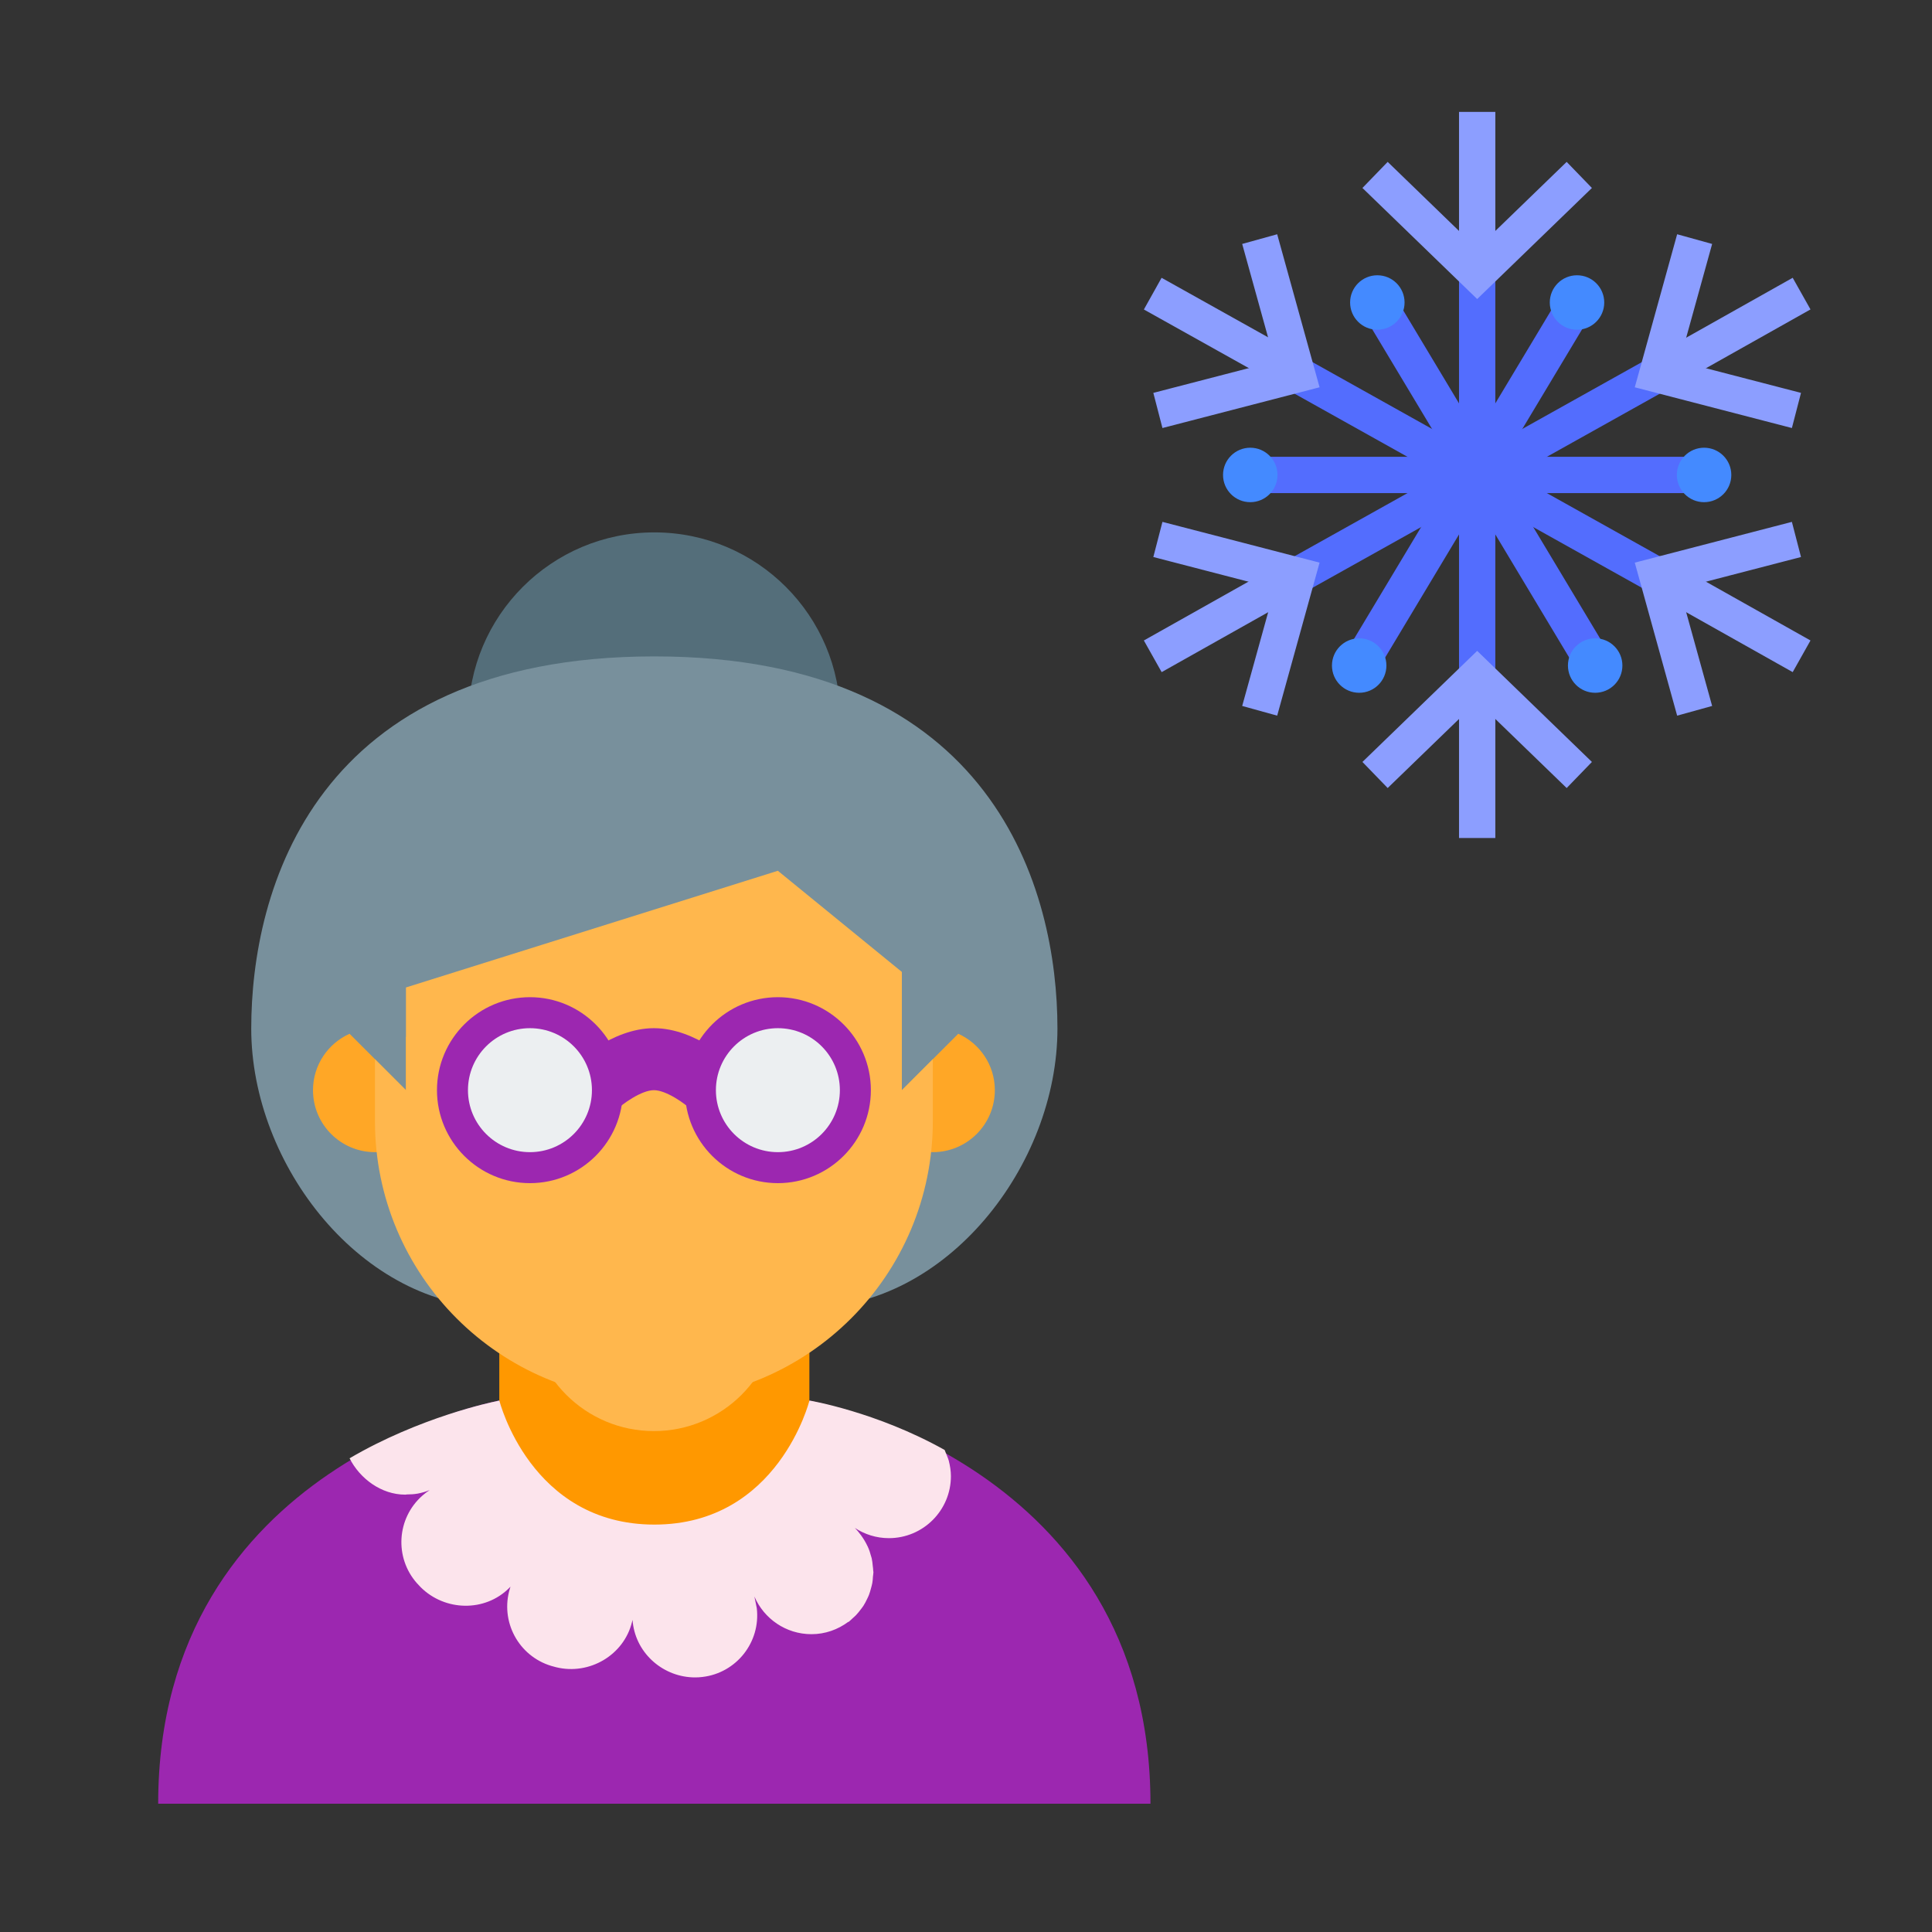
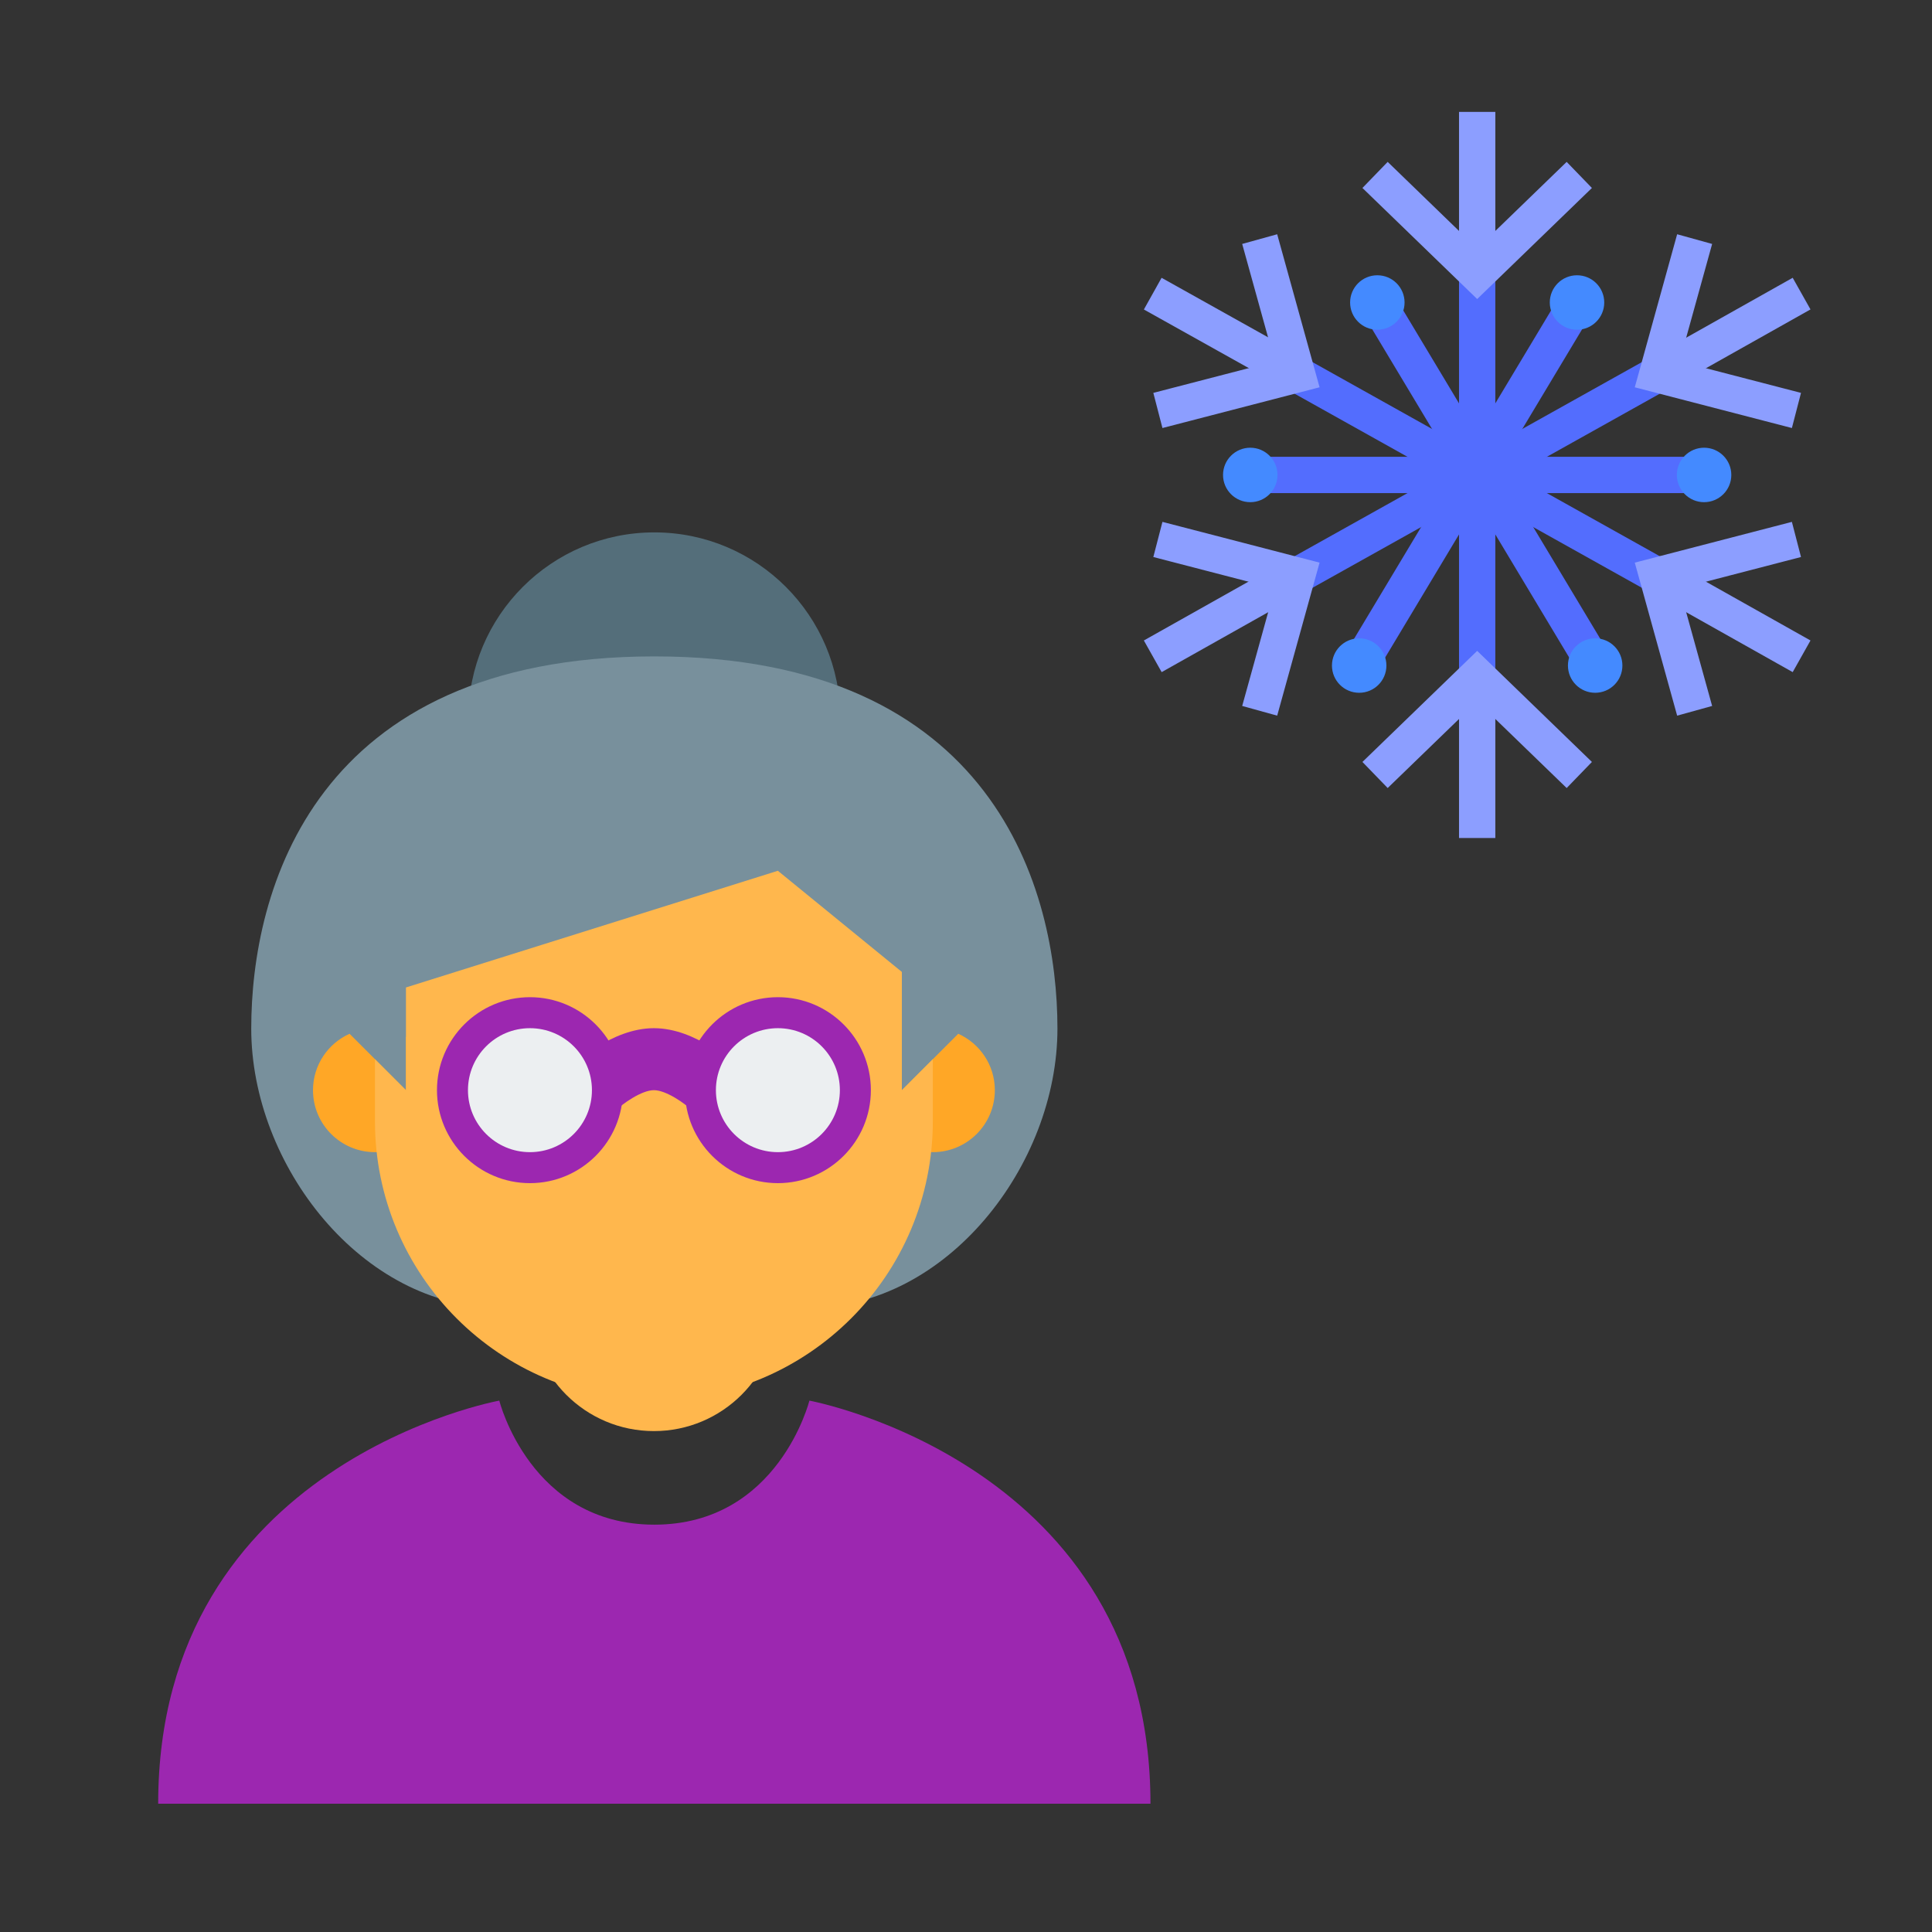
<svg xmlns="http://www.w3.org/2000/svg" xmlns:ns1="http://www.inkscape.org/namespaces/inkscape" xmlns:ns2="http://sodipodi.sourceforge.net/DTD/sodipodi-0.dtd" version="1.1" x="0px" y="0px" width="48px" height="48px" viewBox="0 0 48 48" enable-background="new 0 0 48 48" xml:space="preserve" id="svg2" ns1:version="0.91 r13725" ns2:docname="old_woman_cold.svg">
  <rect x="0" y="0" width="48" height="48" fill="#333333" stroke="none" />
  <defs id="defs42" />
  <ns2:namedview pagecolor="#ffffff" bordercolor="#666666" borderopacity="1" objecttolerance="10" gridtolerance="10" guidetolerance="10" ns1:pageopacity="0" ns1:pageshadow="2" ns1:window-width="640" ns1:window-height="480" id="namedview40" showgrid="false" ns1:zoom="4.9166667" ns1:cx="24" ns1:cy="24" ns1:window-x="99" ns1:window-y="69" ns1:window-maximized="0" ns1:current-layer="svg2" />
  <g id="g3432">
    <path style="fill:#546e7a" ns1:connector-curvature="0" id="path4" d="m 20.879,17.849 c 0,2.552 -2.071,4.622 -4.622,4.622 l 0,0 c -2.552,0 -4.622,-2.07 -4.622,-4.622 l 0,0 c 0,-2.552 2.07,-4.622 4.622,-4.622 l 0,0 c 2.552,0 4.622,2.07 4.622,4.622 l 0,0 z" />
    <path style="fill:#78909c" ns1:connector-curvature="0" id="path6" d="m 26.272,25.553 c 0,3.404 -2.76,6.934 -6.163,6.934 l -7.704,0 c -3.404,0 -6.163,-3.53 -6.163,-6.934 l 0,0 c 0,-3.404 1.541,-9.245 10.015,-9.245 l 0,0 c 8.475,0 10.015,5.841 10.015,9.245 l 0,0 z" />
    <path style="fill:#9c27b0" ns1:connector-curvature="0" id="path8" d="m 20.109,34.798 0,0 c 0,0 -0.77,3.082 -3.852,3.082 -3.082,0 -3.852,-3.082 -3.852,-3.082 0,0 -8.475,1.53 -8.475,10.015 l 24.653,0 c 0,-8.455 -8.475,-10.015 -8.475,-10.015" />
-     <path style="fill:#ff9800" ns1:connector-curvature="0" id="path10" d="m 16.257,39.421 c -3.852,0 -3.852,-4.622 -3.852,-4.622 l 0,-4.622 7.704,0 0,4.622 c 0,0 0,4.622 -3.852,4.622 z" />
-     <path style="fill:#fce4ec" ns1:connector-curvature="0" id="path12" d="m 12.339,34.812 c -0.126,0.025 -1.909,0.396 -3.654,1.419 0.254,0.501 0.784,0.903 1.384,0.903 0.014,0 0.027,-0.004 0.041,-0.005 0.089,0 0.177,-0.005 0.267,-0.021 0.104,-0.019 0.204,-0.049 0.298,-0.087 -0.064,0.041 -0.125,0.087 -0.183,0.139 -0.637,0.563 -0.697,1.538 -0.133,2.175 0.021,0.023 0.069,0.075 0.091,0.097 0.602,0.601 1.597,0.624 2.2,0.022 0.012,-0.012 0.022,-0.022 0.033,-0.034 -0.005,0.016 -0.011,0.032 -0.015,0.048 -0.247,0.815 0.213,1.675 1.028,1.921 0.028,0.009 0.093,0.026 0.121,0.033 0.827,0.203 1.686,-0.301 1.886,-1.127 0.004,-0.017 0.008,-0.034 0.012,-0.05 0.002,0.024 0.004,0.048 0.007,0.071 0.092,0.784 0.774,1.359 1.547,1.359 0.06,0 0.121,-0.003 0.182,-0.011 0.846,-0.099 1.45,-0.865 1.351,-1.71 l -0.059,-0.289 c 0.236,0.55 0.781,0.936 1.418,0.936 0.343,0 0.658,-0.116 0.915,-0.307 l 0.004,0.005 c 0.039,-0.029 0.07,-0.064 0.106,-0.096 0.028,-0.025 0.057,-0.049 0.083,-0.077 0.045,-0.047 0.084,-0.097 0.122,-0.148 0.021,-0.028 0.043,-0.055 0.062,-0.085 0.033,-0.052 0.062,-0.107 0.088,-0.163 0.017,-0.035 0.035,-0.07 0.049,-0.107 0.02,-0.052 0.035,-0.108 0.05,-0.163 0.012,-0.043 0.024,-0.086 0.032,-0.13 0.01,-0.052 0.013,-0.106 0.016,-0.159 0.003,-0.038 0.012,-0.074 0.012,-0.112 0,-0.012 -0.004,-0.024 -0.005,-0.036 0,-0.041 -0.008,-0.081 -0.012,-0.122 -0.006,-0.063 -0.012,-0.127 -0.026,-0.187 -0.005,-0.018 -0.012,-0.035 -0.015,-0.05 -0.022,-0.085 -0.049,-0.167 -0.086,-0.245 l -0.002,-0.003 c -0.044,-0.094 -0.096,-0.182 -0.156,-0.264 l -7.71e-4,-0.002 c -7.69e-4,-0.002 -0.002,-0.003 -0.004,-0.005 -0.049,-0.065 -0.099,-0.129 -0.156,-0.185 0.243,0.16 0.534,0.255 0.847,0.255 0.851,0 1.541,-0.69 1.541,-1.541 0,-0.132 -0.022,-0.257 -0.052,-0.379 -0.015,-0.063 -0.082,-0.209 -0.104,-0.271 -1.698,-0.951 -3.359,-1.228 -3.359,-1.228 0,0 -0.77,3.082 -3.852,3.082 -3.082,0 -3.852,-3.082 -3.852,-3.082 0,0 -0.023,0.005 -0.057,0.012 -0.003,7.71e-4 -0.005,0.002 -0.009,0.002 z" />
    <g transform="matrix(0.77,0,0,0.77,-2.232,10.915)" id="g14">
      <path style="fill:#ffa726" ns1:connector-curvature="0" id="path16" d="m 15.998,19.277 0,1.723 -1.82,-1.82 c -0.695,0.313 -1.18,1.008 -1.18,1.82 0,1.105 0.895,2 2,2 1.105,0 2,-0.895 2,-2 0,-0.739 -0.405,-1.377 -1,-1.723 z" />
      <path style="fill:#ffa726" ns1:connector-curvature="0" id="path18" d="m 33.818,19.18 -1.82,1.82 0,-1.723 c -0.596,0.346 -1,0.984 -1,1.723 0,1.105 0.895,2 2,2 1.104,0 2,-0.895 2,-2 0,-0.812 -0.485,-1.507 -1.18,-1.82 z" />
    </g>
    <g transform="matrix(0.77,0,0,0.77,-2.232,10.915)" id="g20">
      <circle style="fill:#ffb74d" id="circle22" r="4" cy="28" cx="23.998" />
      <path style="fill:#ffb74d" ns1:connector-curvature="0" id="path24" d="m 31.998,21 0,-3.815 -4.001,-3.264 -12,3.765 0,3.314 -1,-1 0,2 c 0,4.971 4.029,9 9,9 4.971,0 9,-4.029 9,-9 l 0,-2 -0.999,1 z" />
    </g>
    <g transform="matrix(0.77,0,0,0.77,-2.232,10.915)" id="g26">
      <path style="fill:#9c27b0" ns1:connector-curvature="0" id="path28" d="M 22.702,21.71 21.291,20.293 C 21.423,20.161 22.623,19 23.998,19 c 1.375,0 2.575,1.16 2.708,1.292 l -1.414,1.415 C 25.003,21.424 24.389,21 23.998,21 c -0.391,0 -1.005,0.424 -1.296,0.71 z" />
      <path style="fill:#9c27b0" ns1:connector-curvature="0" id="path30" d="m 19.998,18 c -1.655,0 -3,1.344 -3,3 0,1.655 1.345,3 3,3 1.655,0 3,-1.345 3,-3 0,-1.656 -1.345,-3 -3,-3 l 0,0 z" />
      <path style="fill:#9c27b0" ns1:connector-curvature="0" id="path32" d="m 27.998,18 c -1.656,0 -3,1.344 -3,3 0,1.655 1.344,3 3,3 1.654,0 3,-1.345 3,-3 0,-1.656 -1.346,-3 -3,-3 l 0,0 z" />
    </g>
    <g transform="matrix(0.77,0,0,0.77,-2.232,10.915)" id="g34">
      <circle style="fill:#eceff1" id="circle36" r="2" cy="21" cx="19.998" />
      <circle style="fill:#eceff1" id="circle38" r="2" cy="21" cx="27.998" />
    </g>
  </g>
  <g transform="matrix(0.451,0,0,0.451,25.876,0.976)" id="g3390">
    <g id="g4">
      <line style="fill:none;stroke:#536dfe;stroke-width:2;stroke-linecap:square;stroke-miterlimit:10" id="line6" y2="12.918" x2="24" y1="35.083" x1="24" stroke-miterlimit="10" />
      <line style="fill:none;stroke:#536dfe;stroke-width:2;stroke-linecap:square;stroke-miterlimit:10" id="line8" y2="18.458" x2="14.083" y1="29.543" x1="33.917" stroke-miterlimit="10" />
      <line style="fill:none;stroke:#536dfe;stroke-width:2;stroke-linecap:square;stroke-miterlimit:10" id="line10" y2="18.458" x2="33.917" y1="29.543" x1="14.083" stroke-miterlimit="10" />
      <line style="fill:none;stroke:#536dfe;stroke-width:2;stroke-linecap:square;stroke-miterlimit:10" id="line12" y2="34.5" x2="30.5" y1="14.5" x1="18.5" stroke-miterlimit="10" />
      <line style="fill:none;stroke:#536dfe;stroke-width:2;stroke-linecap:square;stroke-miterlimit:10" id="line14" y2="34.5" x2="17.5" y1="14.5" x1="29.5" stroke-miterlimit="10" />
      <line style="fill:none;stroke:#536dfe;stroke-width:2;stroke-linecap:square;stroke-miterlimit:10" id="line16" y2="24" x2="36" y1="24" x1="12" stroke-miterlimit="10" />
    </g>
    <g id="g18">
      <circle style="fill:#448aff" id="circle20" r="1.5" cy="14.5" cx="18.5" />
      <circle style="fill:#448aff" id="circle22-8" r="1.5" cy="24" cx="36.5" />
      <circle style="fill:#448aff" id="circle24" r="1.5" cy="24" cx="11.5" />
      <circle style="fill:#448aff" id="circle26" r="1.5" cy="34.5" cx="30.5" />
      <circle style="fill:#448aff" id="circle28" r="1.5" cy="14.5" cx="29.5" />
      <circle style="fill:#448aff" id="circle30" r="1.5" cy="34.5" cx="17.5" />
    </g>
    <g id="g32">
      <path style="fill:none;stroke:#8c9eff;stroke-width:2;stroke-linecap:square;stroke-miterlimit:10" ns1:connector-curvature="0" id="path34" d="m 7,33.5 c 2.091,-1.176 4.181,-2.352 6.272,-3.528" stroke-miterlimit="10" />
      <path style="fill:none;stroke:#8c9eff;stroke-width:2;stroke-linecap:square;stroke-miterlimit:10" ns1:connector-curvature="0" id="path36" d="M 35.194,17.766 C 37.13,16.678 39.064,15.589 41,14.5" stroke-miterlimit="10" />
      <polyline style="fill:none;stroke:#8c9eff;stroke-width:2;stroke-linecap:square;stroke-miterlimit:10" id="polyline38" points="35.713,11.971    33.917,18.458 40.62,20.196  " stroke-miterlimit="10" />
      <polyline style="fill:none;stroke:#8c9eff;stroke-width:2;stroke-linecap:square;stroke-miterlimit:10" id="polyline40" points="12.286,36.029    14.083,29.543 7.379,27.804  " stroke-miterlimit="10" />
      <line style="fill:none;stroke:#8c9eff;stroke-width:2;stroke-linecap:square;stroke-miterlimit:10" id="line42" y2="5" x2="24" y1="12" x1="24" stroke-miterlimit="10" />
      <polyline style="fill:none;stroke:#8c9eff;stroke-width:2;stroke-linecap:square;stroke-miterlimit:10" id="polyline44" points="28.907,8.168    24,12.918 19.093,8.168  " stroke-miterlimit="10" />
      <line style="fill:none;stroke:#8c9eff;stroke-width:2;stroke-linecap:square;stroke-miterlimit:10" id="line46" y2="36" x2="24" y1="43" x1="24" stroke-miterlimit="10" />
      <polyline style="fill:none;stroke:#8c9eff;stroke-width:2;stroke-linecap:square;stroke-miterlimit:10" id="polyline48" points="19.093,39.833    24,35.083 28.907,39.833  " stroke-miterlimit="10" />
      <path style="fill:none;stroke:#8c9eff;stroke-width:2;stroke-linecap:square;stroke-miterlimit:10" ns1:connector-curvature="0" id="path50" d="M 41,33.5 C 38.827,32.278 36.655,31.056 34.482,29.834" stroke-miterlimit="10" />
      <polyline style="fill:none;stroke:#8c9eff;stroke-width:2;stroke-linecap:square;stroke-miterlimit:10" id="polyline52" points="35.713,36.029    33.917,29.543 40.62,27.804  " stroke-miterlimit="10" />
      <path style="fill:none;stroke:#8c9eff;stroke-width:2;stroke-linecap:square;stroke-miterlimit:10" ns1:connector-curvature="0" id="path54" d="M 13.346,18.046 C 11.231,16.864 9.115,15.682 7,14.5" stroke-miterlimit="10" />
      <polyline style="fill:none;stroke:#8c9eff;stroke-width:2;stroke-linecap:square;stroke-miterlimit:10" id="polyline56" points="12.286,11.971    14.083,18.458 7.379,20.196  " stroke-miterlimit="10" />
    </g>
  </g>
</svg>